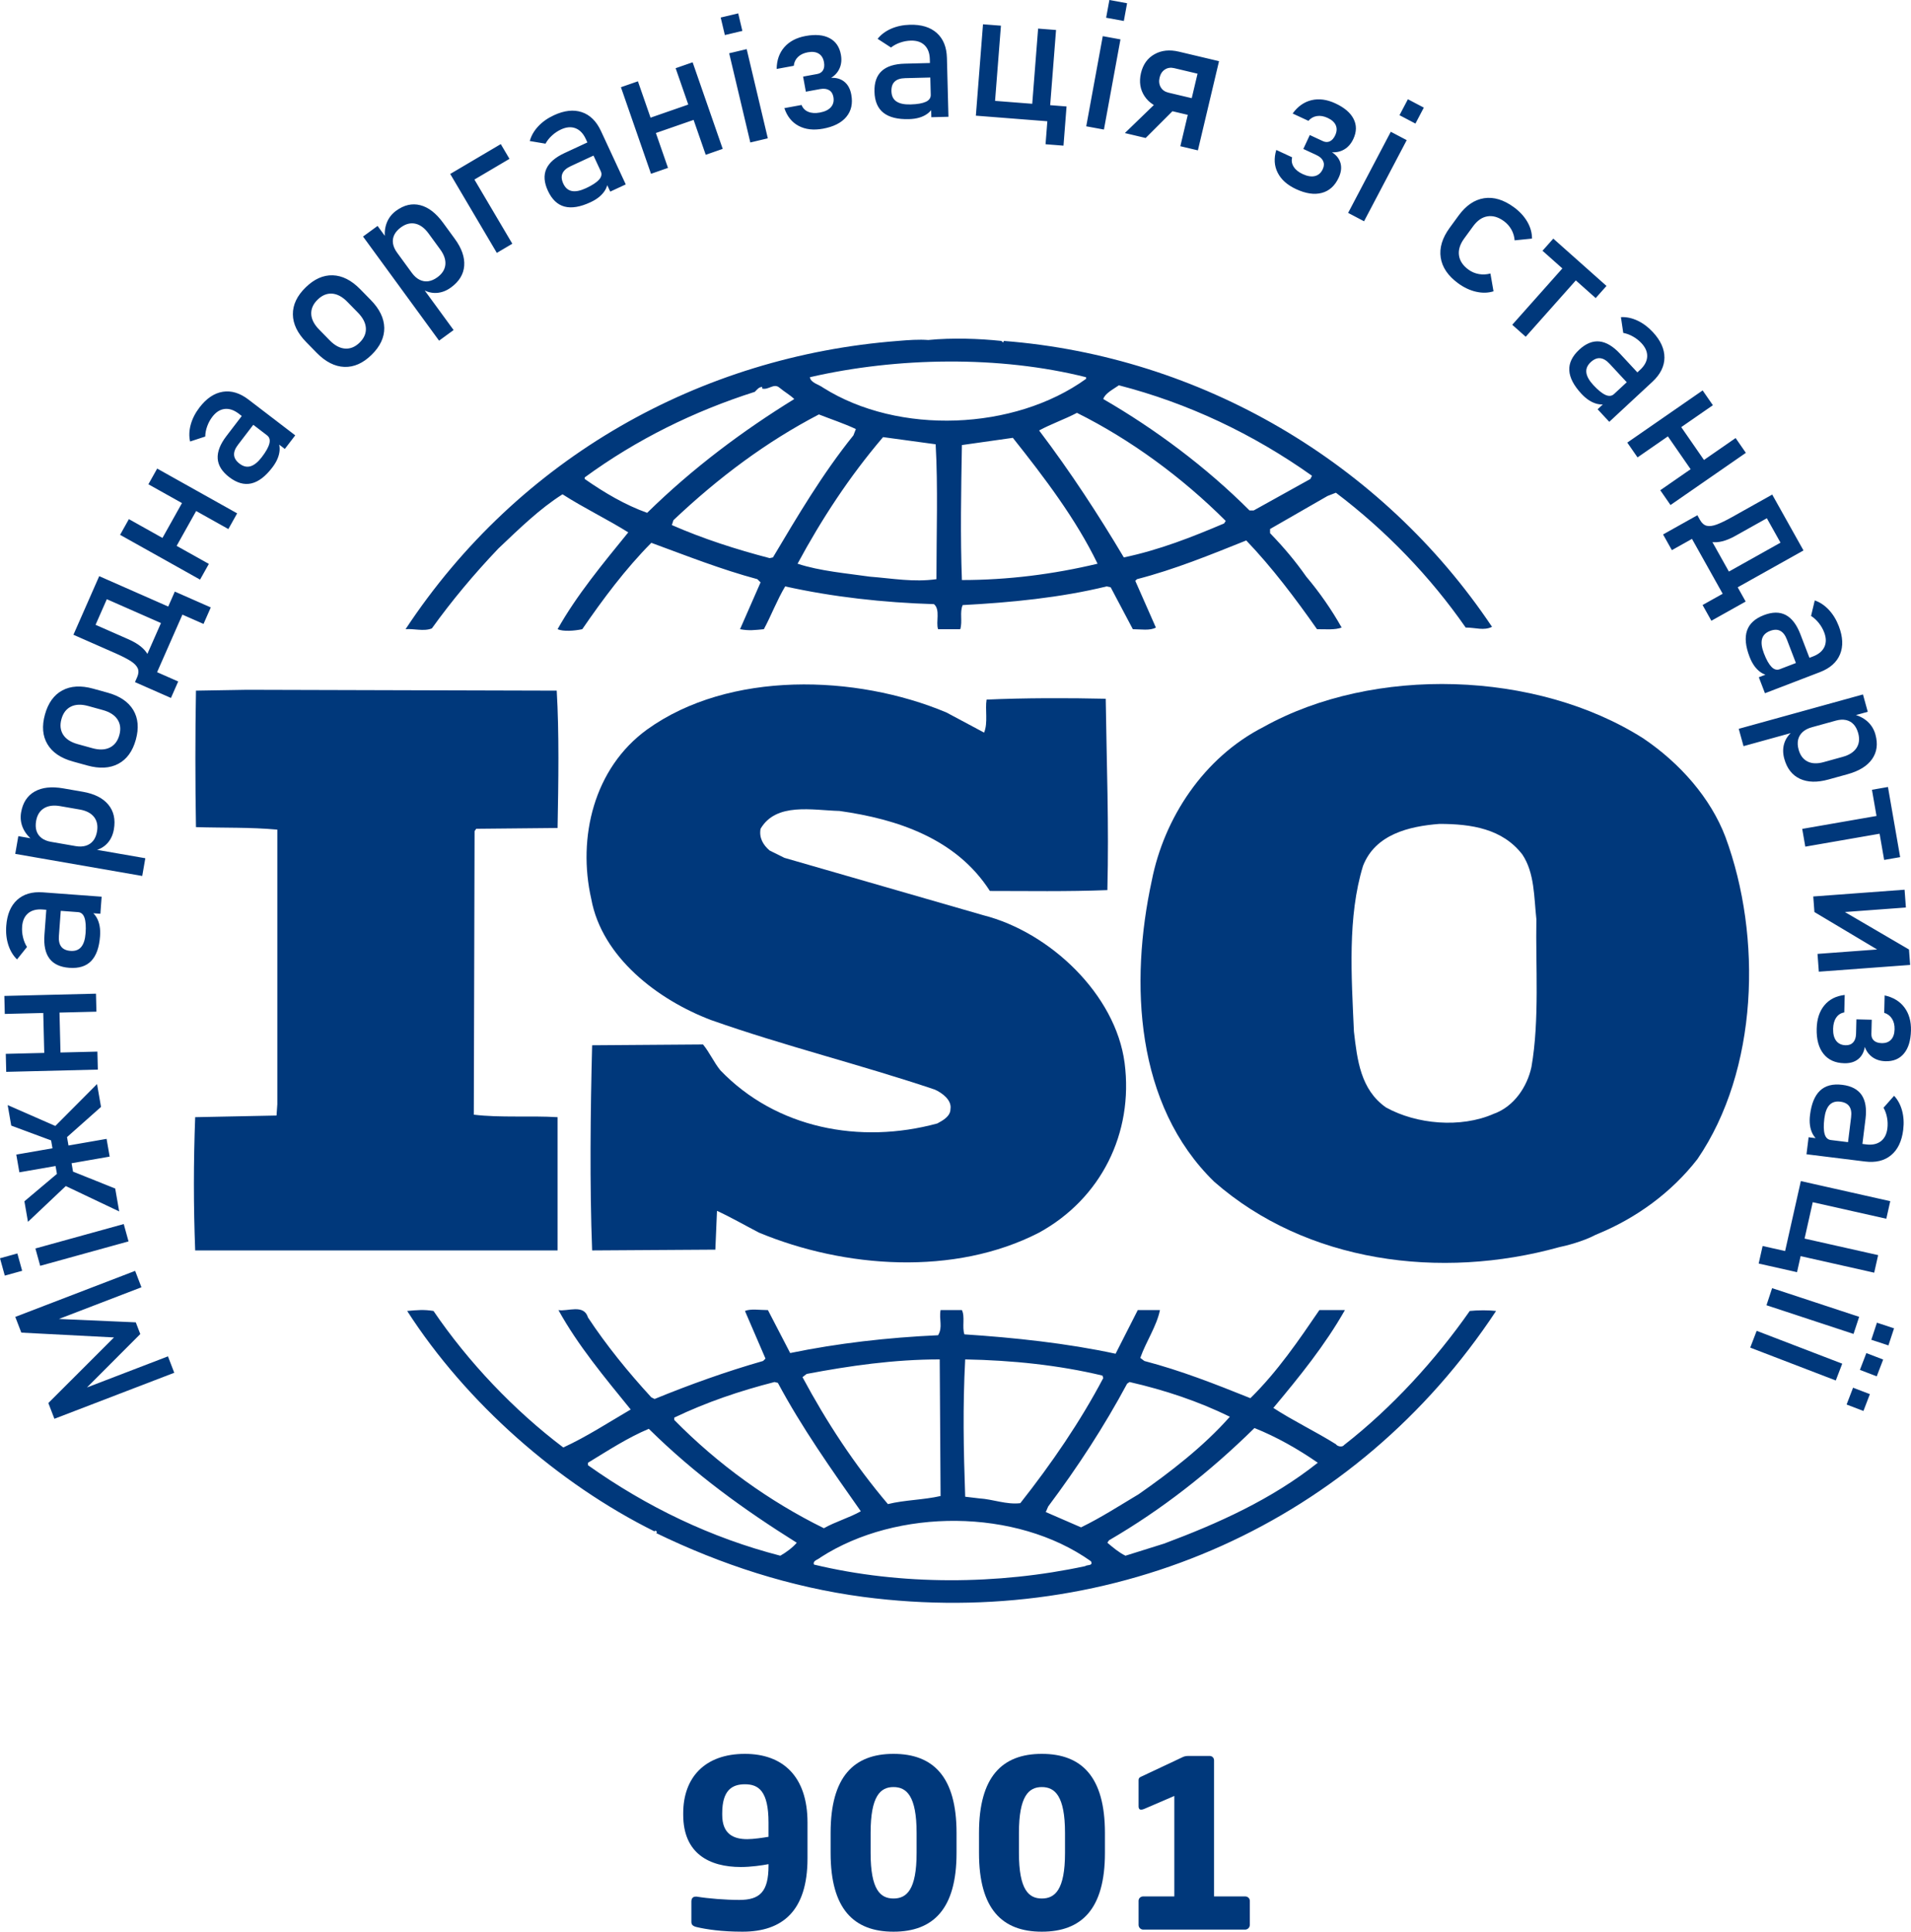
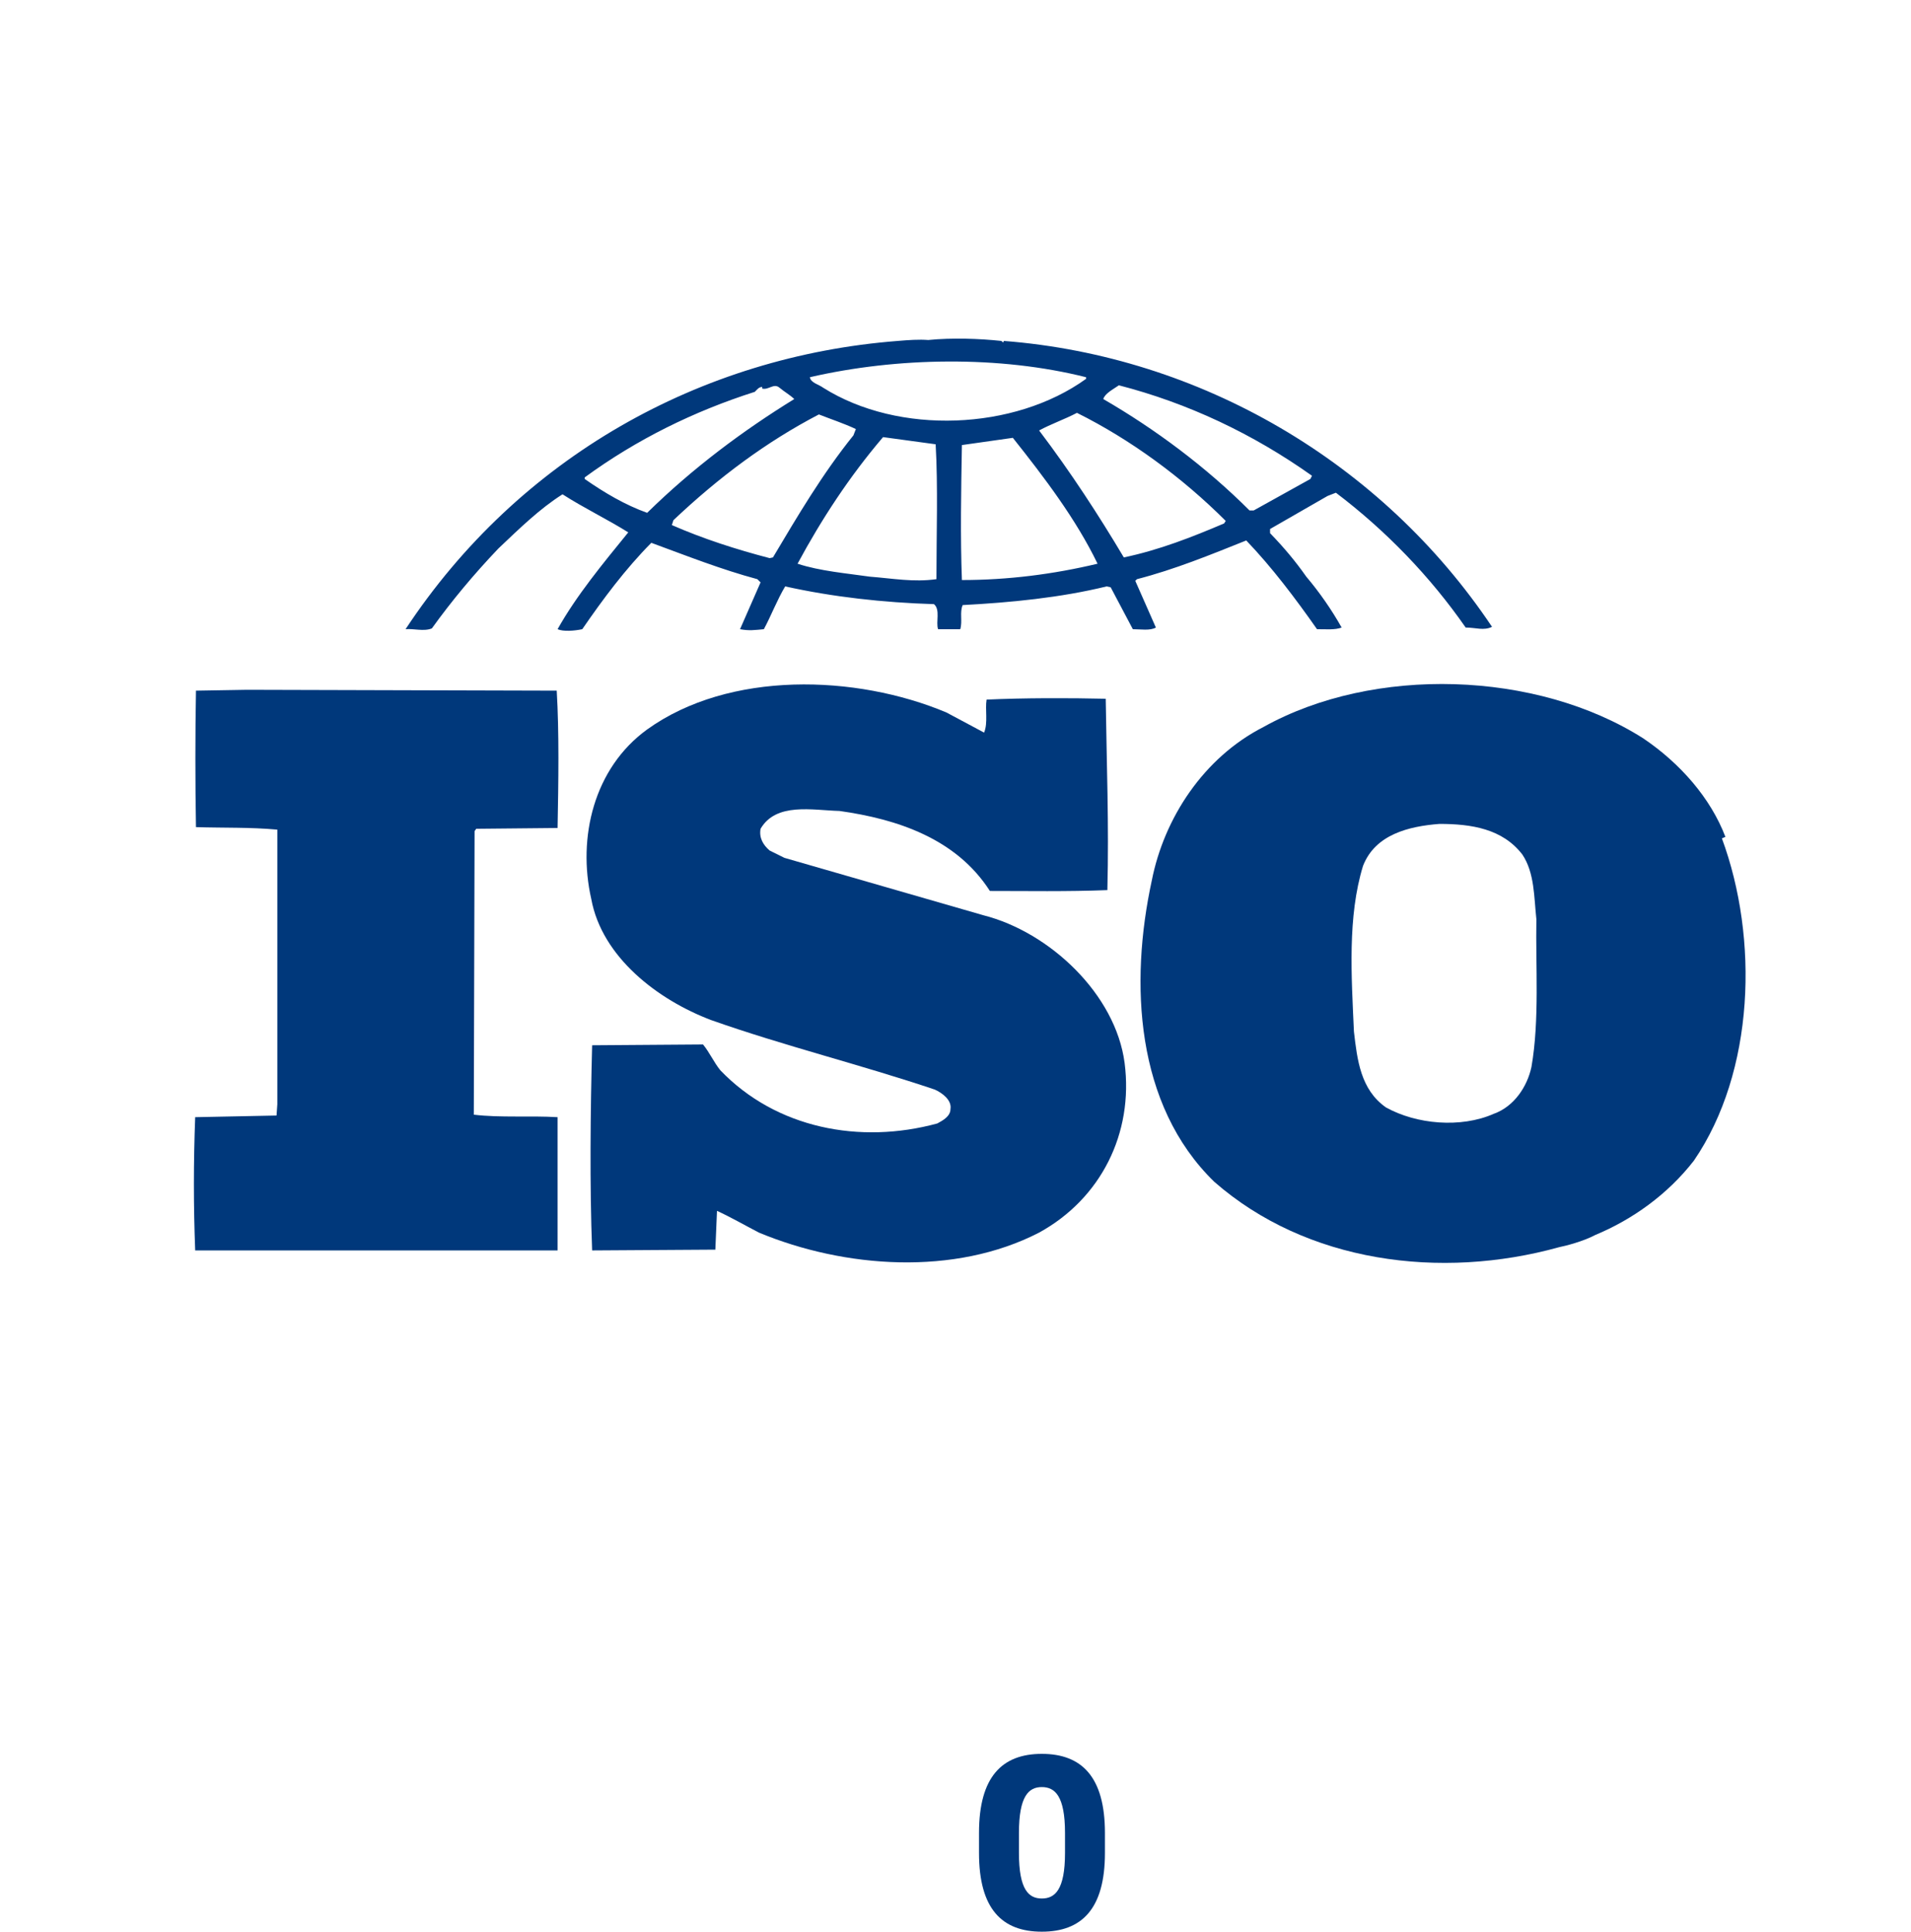
<svg xmlns="http://www.w3.org/2000/svg" width="52.194mm" height="52.749mm" viewBox="0 0 52.194 52.749" version="1.1" id="svg1">
  <defs id="defs1" />
  <g id="layer1" transform="translate(-36.777,-32.544)">
    <g id="_1986536514336" style="clip-rule:evenodd;fill-rule:evenodd;image-rendering:optimizeQuality;shape-rendering:geometricPrecision;text-rendering:geometricPrecision" transform="matrix(0.01,0,0,0.01,-67.688,-92.677)">
      <g id="g241">
-         <path class="fil0" d="m 14629.22,15435.8 c -11.32,53 -47.09,108.1 -103.37,128 -89.68,39.46 -210.87,28.55 -293.92,-17.59 -69.58,-48.68 -78.54,-130.14 -87.54,-207.32 -6.82,-152.04 -17.77,-313.07 24.82,-452.21 33.41,-86.16 125.45,-108.25 208.68,-114.71 87.55,0 172.6,13.3 226.69,83.85 33.64,50.61 31.5,116.86 38.14,176.45 -2.37,125.66 8.95,275.53 -13.5,403.53 z m 529.77,-628.44 c -40.44,-106.11 -123.49,-200.89 -224.54,-269.09 -291.73,-185.26 -736.33,-198.55 -1036.88,-31.07 -163.96,83.64 -271.64,249.14 -305.23,419.35 -60.78,279.84 -45.14,612.8 170.41,822.53 251.5,220.41 617.33,269.09 942.7,178.59 15.4,-2.95 64.45,-15.23 98.27,-33.22 l 9.59,-4.1 c 101,-41.99 197.37,-110.4 269.28,-203.04 166.09,-242.69 177.45,-606.58 76.4,-879.95 z" id="path233" style="fill:#00387b;fill-rule:nonzero" />
+         <path class="fil0" d="m 14629.22,15435.8 c -11.32,53 -47.09,108.1 -103.37,128 -89.68,39.46 -210.87,28.55 -293.92,-17.59 -69.58,-48.68 -78.54,-130.14 -87.54,-207.32 -6.82,-152.04 -17.77,-313.07 24.82,-452.21 33.41,-86.16 125.45,-108.25 208.68,-114.71 87.55,0 172.6,13.3 226.69,83.85 33.64,50.61 31.5,116.86 38.14,176.45 -2.37,125.66 8.95,275.53 -13.5,403.53 z m 529.77,-628.44 c -40.44,-106.11 -123.49,-200.89 -224.54,-269.09 -291.73,-185.26 -736.33,-198.55 -1036.88,-31.07 -163.96,83.64 -271.64,249.14 -305.23,419.35 -60.78,279.84 -45.14,612.8 170.41,822.53 251.5,220.41 617.33,269.09 942.7,178.59 15.4,-2.95 64.45,-15.23 98.27,-33.22 c 101,-41.99 197.37,-110.4 269.28,-203.04 166.09,-242.69 177.45,-606.58 76.4,-879.95 z" id="path233" style="fill:#00387b;fill-rule:nonzero" />
        <path class="fil0" d="m 11969.38,15572.81 c -74.05,-4.51 -157.12,1.95 -228.82,-6.82 l 2.13,-774.27 4.5,-6.45 222.19,-2.16 c 2.36,-125.64 4.5,-260.48 -2.34,-375.01 l -845.97,-2.34 -139.32,2.34 c -2.16,116.87 -2.16,253.46 0,372.67 76.41,2.34 148.12,0 222.19,6.84 v 749.83 l -2.14,30.86 -222.21,4.51 c -4.68,123.27 -4.68,242.5 0,363.86 h 989.79 z" id="path234" style="fill:#00387b;fill-rule:nonzero" />
-         <path class="fil0" d="m 13625.93,16737.27 -105.5,33.05 c -18,-8.77 -33.64,-22.09 -49.46,-35.4 l 4.5,-6.64 c 143.64,-83.64 273.78,-185.24 397.28,-306.6 60.59,24.23 119,57.45 172.95,94.77 -125.63,99.69 -271.63,165.55 -419.77,220.82 z m -215.51,61.55 c -237.82,51 -502.84,53 -740.67,-4.27 -4.48,-10.95 11.14,-13.27 17.98,-19.73 208.71,-134.64 534.1,-134.64 738.51,10.73 6.64,13.27 -11.36,9 -15.82,13.27 z m -832.69,-28.5 c -188.59,-48.68 -363.69,-132.5 -525.28,-247.04 v -6.83 c 53.93,-32.82 107.86,-68.18 166.09,-92.63 128.01,126.09 260.3,220.82 404.12,311.1 -11.34,13.31 -29.31,26.63 -44.93,35.4 z m -289.62,-377.14 c 87.75,-42.05 179.59,-73.1 273.78,-97.14 l 9.18,2.32 c 64.89,121.37 145.77,235.91 226.5,350.6 -31.27,17.77 -69.56,28.5 -100.84,46.32 -148.14,-72.73 -289.62,-174.33 -408.62,-295.65 z m 361.53,-119.23 c 116.66,-22.05 237.82,-39.68 363.46,-39.68 l 2.34,373.09 c -47.27,10.73 -98.87,10.73 -143.82,22.05 -92.04,-108.46 -168.25,-225.32 -233.32,-346.69 z m 433.03,-39.68 c 128.03,2.36 256.03,15.63 374.85,44.18 l 2.31,6.64 c -62.72,119 -141.45,233.91 -226.68,341.82 -38.27,4.46 -74.05,-10.77 -112.16,-13.09 l -38.32,-4.55 c -4.48,-130.14 -6.84,-244.82 0,-375 z m 442.26,66.27 6.63,-4.5 c 96.73,22.05 188.6,52.96 273.96,94.78 -71.91,81.45 -163.96,152.22 -249.14,211.64 -51.59,30.86 -103.36,64.27 -157.32,90.45 l -96.32,-41.82 6.64,-15.23 c 80.91,-108.04 152.82,-218.5 215.55,-335.32 z m 935.83,-198.55 c -94.18,134.64 -213.19,264.78 -343.14,366.01 -4.68,6.82 -18.19,4.27 -22.46,-2.13 -56.31,-35.19 -116.86,-63.92 -170.82,-99.1 71.91,-85.95 141.51,-171.96 195.41,-267.14 h -69.73 c -55.91,81.91 -114.31,167.87 -188.4,240.55 -98.88,-39.64 -188.56,-75 -289.6,-101.59 l -11.14,-8.41 c 15.64,-44.55 44.73,-86.37 53.73,-130.55 h -60.59 l -60.55,119.19 c -132.32,-28.69 -278.27,-44.15 -412.94,-52.92 -6.84,-19.72 2.14,-48.45 -6.84,-66.27 h -58.25 c -4.68,26.59 6.66,46.55 -6.82,68.64 -139.14,6.4 -273.78,21.86 -403.93,48.63 l -60.78,-117.27 c -22.27,0 -47.09,-4.27 -62.73,2.36 l 56.1,130.14 -6.66,6.46 c -101.24,28.91 -199.71,64.32 -296.24,103.77 l -9,-4.5 c -62.93,-68.41 -123.5,-143.05 -172.93,-218.09 -11.16,-37.69 -56.09,-15.64 -80.71,-20.14 53.73,97.14 125.64,183.09 197.37,271.46 -60.59,35.36 -120.98,74.82 -184.09,103.73 -134.64,-101.6 -260.1,-233.92 -354.48,-372.83 -26.98,-4.27 -44.76,-2.36 -71.92,0 161.62,251.51 413.12,471.92 675.76,602.1 0,0 0,-2 2.35,-2 1.95,0 6.43,4.1 1.95,6.46 177.43,86 366.01,147.73 565.71,174.32 689.08,90.32 1346.82,-202.87 1728.28,-780.88 -19.91,-2.36 -49.41,-2.36 -71.91,0 z" id="path235" style="fill:#00387b;fill-rule:nonzero" />
        <path class="fil0" d="m 12043.45,13825.78 c 141.48,-103.57 298.6,-180.78 464.71,-233.73 6.82,-6.84 11.14,-13.28 20.12,-13.28 v 4.48 c 17.97,4.3 31.47,-15.64 47.09,-2.52 13.49,11.32 29.31,20.11 40.45,31.07 -139.13,85.77 -276.12,187.39 -401.78,310.71 -60.57,-21.71 -116.66,-54.91 -170.59,-92.44 z m 1369.29,-273.6 v 4.5 c -195.41,140.89 -511.8,154.19 -718.17,24.05 -11.52,-8.8 -33.8,-13.12 -36.14,-28.55 238.01,-54.91 518.44,-59.4 754.31,0 z m 89.69,22.09 c 188.59,48.66 365.81,132.3 527.46,247.01 l -4.5,8.79 -154.78,85.98 h -11.31 c -118.83,-118.82 -257.96,-222.39 -399.47,-304.25 4.51,-15.46 26.96,-26.59 42.6,-37.53 z m 287.45,377.15 c -87.72,37.34 -177.59,72.7 -273.95,92.84 -69.55,-116.86 -145.78,-233.74 -231.37,-346.69 31.46,-17.18 69.77,-30.48 103.37,-48.07 146.18,72.71 287.45,176.28 406.27,295.07 z m -716.19,154.59 c -4.5,-117.25 -2.16,-247.21 0,-368.58 44.94,-6.43 94.19,-13.27 139.14,-19.72 87.55,110.02 172.96,222.95 231.37,343.73 -121.33,28.93 -244.87,44.57 -370.51,44.57 z m -69.57,-2.36 c -62.73,8.79 -118.81,-1.96 -181.93,-6.85 -60.39,-8.77 -136.8,-15.22 -197.37,-35.36 65.07,-120.78 141.48,-237.82 233.53,-345.69 l 143.61,19.55 c 6.66,114.5 2.16,247 2.16,368.35 z m -446.53,-59.39 -8.99,1.95 c -92.03,-24.04 -181.94,-52.98 -267.12,-90.29 l 4.29,-13.3 c 123.5,-116.84 253.64,-213.98 397.28,-288.82 33.79,13.29 67.41,24.23 101.03,39.86 l -6.64,17.21 c -85.42,106.11 -152.62,220.61 -219.85,333.39 z m -931.56,193.84 c 53.94,-75.04 114.53,-147.73 181.76,-218.27 58.22,-55.12 112.16,-108.07 175.09,-147.94 58.41,37.52 123.5,68.77 179.57,103.96 -69.56,85.59 -141.27,171.98 -193.07,264.41 15.64,6.82 44.96,4.68 67.43,0 56.08,-81.5 116.66,-163.18 188.57,-235.89 96.35,35.38 190.73,72.71 289.6,99.28 l 8.8,8.79 -56.07,127.82 c 24.82,4.68 40.45,2.34 65.07,0 20.13,-37.34 35.74,-79.16 58.22,-116.87 130.35,28.91 267.35,44.16 406.48,48.46 17.96,15.64 4.48,48.66 11.14,68.41 h 60.57 c 6.63,-21.71 -2.15,-46.32 6.63,-65.87 130.37,-6.84 267.15,-20.13 393.2,-51 l 10.95,2.35 60.59,114.52 c 20.32,0 47.09,4.68 62.91,-4.5 l -56.27,-127.61 4.68,-4.5 c 103,-26.57 199.73,-66.23 298.41,-105.71 69.78,72.68 134.64,158.68 193.28,242.32 24.59,0 49.23,2.34 67.23,-4.5 -27,-48.27 -60.77,-96.73 -96.55,-138.96 -29.32,-41.82 -60.59,-79.14 -98.9,-118.79 v -11.35 l 157.13,-90.27 22.68,-8.79 c 136.78,103.56 257.92,229.2 354.46,368.16 26.96,0 49.46,9.18 71.91,-1.95 -300.91,-449.85 -796.92,-739.08 -1333.11,-780.7 l -2.36,4.3 -4.5,-4.3 c -60.57,-6.45 -134.85,-9 -199.92,-2.54 -24.61,-1.96 -53.75,0 -83.04,2.54 -538.58,41.62 -1034.54,317.55 -1344.48,787.15 22.48,-2.16 49.44,6.82 71.91,-2.16 z" id="path236" style="fill:#00387b;fill-rule:nonzero" />
        <path class="fil0" d="m 13006.46,15589.99 c -211.05,57.45 -440.07,13.68 -592.68,-145.37 -17.8,-22.09 -29.12,-48.27 -47.12,-70.37 l -302.89,2.19 c -4.68,178.54 -6.84,383.73 0,560.23 l 336.51,-2.13 4.49,-105.91 c 38.3,17.54 76.41,39.63 114.53,59.36 233.5,97.14 534.07,119.23 765.26,0 168.45,-92.41 258.32,-271 233.5,-463.33 -24.59,-187.22 -204.18,-357.21 -385.94,-403.32 l -543.26,-156.73 -40.26,-19.93 c -17.98,-15.25 -29.3,-34.98 -24.82,-59.41 42.61,-72.71 141.5,-50.62 215.54,-48.66 157.12,22.09 318.74,75.05 410.78,218.48 98.69,0 213.19,1.96 320.87,-2.34 4.5,-180.78 -1.95,-339.44 -4.5,-522.56 -101,-2.34 -224.5,-2.34 -325.37,2.34 -4.5,26.19 4.32,63.53 -6.84,90.1 l -103.18,-55.11 c -247,-103.57 -592.69,-114.51 -817.04,46.52 -145.97,105.71 -190.73,295.66 -152.61,463.12 29.11,158.68 181.73,275.55 327.71,330.64 199.72,70.54 408.44,121.55 610.69,189.73 20.11,9 46.88,28.95 42.59,53.18 0,19.55 -20.32,30.91 -35.96,39.28 z" id="path237" style="fill:#00387b;fill-rule:nonzero" />
-         <path class="fil0" d="m 12545.48,17499.02 c 0,-86.73 -27.54,-104.55 -64.5,-104.55 -35.16,0 -61.93,16.45 -61.93,78.96 v 4.49 c 0,52.37 30.68,66.46 68.38,66.46 16.41,0 43.39,-3.91 58.05,-6.45 z m -70.93,298 c -57.46,0 -99.48,-6.46 -125.66,-12.68 -10.16,-2.54 -14.08,-6.46 -14.08,-14.05 v -55.54 c 0,-9 4.51,-13.46 11.53,-13.46 h 3.14 c 30.68,5.09 78.54,9 116.27,9 56.07,0 79.73,-22.27 79.73,-93.23 v -4.5 c -16.61,3.32 -48.45,7.82 -75.43,7.82 -85.98,0 -157.51,-36.55 -157.51,-142.46 v -4.49 c 0,-96.96 58.62,-162.01 168.44,-162.01 102.79,0 171,60.59 171,187.6 v 97.72 c 0,144.19 -68.98,200.28 -177.43,200.28 z" id="path238" style="fill:#00387b;fill-rule:nonzero" />
-         <path class="fil0" d="m 12949.98,17527.19 c 0,-100.86 -27.36,-125.09 -63.11,-125.09 -35.77,0 -62.52,24.23 -62.52,125.09 v 54.92 c 0,100.81 26.75,124.28 62.52,124.28 35.75,0 63.11,-23.47 63.11,-124.28 z m -63.11,269.83 c -108.45,0 -171.77,-61.91 -171.77,-214.91 v -54.92 c 0,-153.23 63.32,-215.77 171.77,-215.77 108.46,0 172.16,62.54 172.16,215.77 v 54.92 c 0,153 -63.7,214.91 -172.16,214.91 z" id="path239" style="fill:#00387b;fill-rule:nonzero" />
        <path class="fil0" d="m 13355.29,17527.19 c 0,-100.86 -27.55,-125.09 -63.32,-125.09 -35.55,0 -62.5,24.23 -62.5,125.09 v 54.92 c 0,100.81 26.95,124.28 62.5,124.28 35.77,0 63.32,-23.47 63.32,-124.28 z m -63.32,269.83 c -108.46,0 -171.57,-61.91 -171.57,-214.91 v -54.92 c 0,-153.23 63.11,-215.77 171.57,-215.77 108.68,0 172.36,62.54 172.36,215.77 v 54.92 c 0,153 -63.68,214.91 -172.36,214.91 z" id="path240" style="fill:#00387b;fill-rule:nonzero" />
-         <path class="fil0" d="m 13653.88,17700.7 v -274.37 l -83.04,35.78 c -3.14,1.18 -5.69,1.72 -7.64,1.72 -4.45,0 -7,-3.09 -7,-8.18 v -72.73 c 0,-4.45 1.95,-7 6.45,-8.95 l 115.46,-54.32 c 4.5,-1.77 8.23,-2.54 14.68,-2.54 h 57.46 c 7,0 12.09,5.27 12.09,12.08 v 371.51 h 84.82 c 7.05,0 12.91,5.05 12.91,12.13 v 65.64 c 0,7 -5.86,12.91 -12.91,12.91 h -278.09 c -7.01,0 -12.87,-5.91 -12.87,-12.91 v -65.64 c 0,-7.08 5.86,-12.13 12.87,-12.13 z" id="path241" style="fill:#00387b;fill-rule:nonzero" />
      </g>
      <path class="fil6" d="m 13061.44,12840.36 c 1299.16,0 2352.33,1081.62 2352.33,2415.87 0,1334.26 -1053.17,2415.88 -2352.33,2415.88 -1299.16,0 -2352.33,-1081.62 -2352.33,-2415.88 0,-1334.25 1053.17,-2415.87 2352.33,-2415.87 z" id="path242" style="fill:none" />
-       <path class="fil0" d="m 10757.82,16174.28 -253.08,-13.15 -16.49,-42.95 327.36,-125.69 17.2,44.81 -245.13,94.11 13.48,-7.82 216.22,9.48 12.28,31.96 -149.8,150.01 -19.75,5.02 245.13,-94.11 17.2,44.8 -327.36,125.68 -16.52,-43.03 z m -250.81,-181.94 -47.44,13.11 -13.09,-47.36 47.44,-13.12 z m 290.54,-80.34 -241.27,66.71 -13.09,-47.36 241.26,-66.72 z m -75.14,-367.2 -95.03,84.37 -31.06,-31.11 115.23,-115.7 z m 49.63,285.39 -147.54,-70.09 18.75,-39.69 117.92,47.26 z m -120.71,-93.05 -128.43,121.43 -9.75,-56.04 92.26,-77.71 z m 94.68,-56.65 -246.62,42.89 -8.42,-48.43 246.61,-42.89 z m -94.14,75.1 -43.71,7.6 -28.25,-162.43 43.71,-7.61 z m -22.53,-144.89 -39.06,27.1 -113.08,-41.99 -9.74,-56.04 z m 80.48,-325.99 -250.25,6.16 -1.21,-49.13 250.25,-6.16 z m 3.89,158.16 -250.24,6.16 -1.21,-49.12 250.24,-6.16 z m -101.56,-28.13 -44.35,1.09 -3.78,-153.55 44.35,-1.09 z m 108.49,-397.36 -158.27,-11.71 c -16.33,-1.21 -29.38,2.27 -39.06,10.31 -9.68,8.12 -15.19,20.09 -16.38,36.18 -0.72,9.77 0.04,19.57 2.37,29.32 2.25,9.73 5.89,18.58 10.91,26.56 l -27.2,33.97 c -10.62,-10.28 -18.56,-23.41 -23.74,-39.32 -5.18,-15.97 -7.11,-33.37 -5.7,-52.33 2.31,-31.28 12.22,-54.81 29.66,-70.78 17.45,-15.95 40.99,-22.88 70.46,-20.7 l 160.4,11.87 z m -0.92,61.42 c -2.26,30.63 -10.28,53.06 -24.14,67.47 -13.77,14.34 -33.71,20.61 -59.81,18.68 -24.88,-1.84 -42.91,-10.27 -54.19,-25.22 -11.19,-14.95 -15.78,-36.41 -13.71,-64.49 l 5.25,-70.92 39.73,-0.45 -5.48,74.05 c -0.94,12.72 1.15,22.45 6.42,29.28 5.19,6.82 13.65,10.67 25.4,11.54 12.63,0.93 22.31,-2.64 29.01,-10.65 6.79,-8.08 10.77,-20.58 12.03,-37.58 1.37,-18.55 0.35,-32.65 -2.98,-42.31 -3.26,-9.57 -9.23,-14.71 -17.68,-15.34 l 35.5,-2.41 c 6.41,4.85 11.51,10.59 15.4,17.32 3.79,6.72 6.52,14.35 8.05,22.71 1.6,8.47 1.98,17.9 1.2,28.32 z m 115.26,-164.67 -346.85,-60.32 8.42,-48.41 346.85,60.32 z m -77.46,-127.26 c -2.67,15.33 -8.64,28.07 -18.01,38.23 -9.36,10.14 -21.28,16.68 -35.69,19.78 l -50.92,-12.29 c 10.63,1.85 19.96,1.47 28.09,-1.04 8.05,-2.53 14.75,-6.97 19.98,-13.49 5.15,-6.54 8.69,-14.95 10.48,-25.25 2.78,-15.98 0.08,-29.23 -8.12,-39.76 -8.21,-10.45 -21.23,-17.23 -38.99,-20.32 l -53.45,-9.29 c -18,-3.13 -32.79,-1.19 -44.29,5.83 -11.51,7.11 -18.69,18.64 -21.47,34.62 -1.79,10.29 -1.38,19.39 1.1,27.26 2.56,7.88 7.21,14.29 13.76,19.35 6.64,5.09 15.23,8.58 25.68,10.4 l -48.38,-3.32 c -13.13,-9.97 -22.55,-21.64 -28.34,-35 -5.76,-13.45 -7.32,-27.52 -4.77,-42.2 4.61,-26.51 16.91,-45.34 36.94,-56.74 20.02,-11.38 46.01,-14.29 77.97,-8.74 l 53.68,9.34 c 31.55,5.49 54.74,17.2 69.59,35.15 14.84,17.88 19.87,40.4 15.16,67.48 z m 59.95,-244.86 c -8.76,31.66 -24.72,53.55 -47.85,65.86 -23.21,12.29 -51.38,13.81 -84.7,4.6 l -39.28,-10.86 c -33,-9.13 -56.24,-24.86 -69.52,-47.24 -13.37,-22.4 -15.65,-49.33 -6.9,-81 8.73,-31.57 24.55,-53.58 47.52,-65.94 22.87,-12.29 50.92,-13.93 83.92,-4.81 l 39.99,11.06 c 33.08,9.15 56.37,24.99 69.84,47.32 13.37,22.41 15.71,49.44 6.98,81.01 z m -45.06,-12.46 c 4.58,-16.57 2.87,-30.8 -5,-42.8 -7.89,-11.91 -21.16,-20.45 -39.88,-25.62 l -39.99,-11.06 c -18.81,-5.2 -34.49,-4.67 -47.23,1.54 -12.76,6.3 -21.45,17.64 -26.03,34.22 -4.54,16.43 -2.92,30.63 4.77,42.67 7.72,11.95 20.91,20.46 39.71,25.66 l 39.99,11.05 c 18.72,5.18 34.49,4.67 47.4,-1.57 12.94,-6.33 21.72,-17.66 26.26,-34.09 z m 76.1,-158.23 -29.79,5.33 2.33,-5.27 c 4.08,-9.27 4.6,-17.4 1.64,-24.37 -3.07,-6.93 -9.58,-13.57 -19.55,-19.94 -10.08,-6.33 -23.43,-13.18 -40.23,-20.58 l -115.87,-51 19.83,-45.06 130.86,57.6 c 26.67,11.74 44.3,26.06 53.08,42.87 8.75,16.9 8.77,35.26 0.02,55.14 z m 64.88,56.71 -98.25,-43.24 19.8,-44.98 98.24,43.24 z m -57.64,-25.37 -40.61,-17.87 97.03,-220.44 40.61,17.87 z m 146.61,-176.77 -98.25,-43.24 19.84,-45.06 98.24,43.24 z m -75.61,15.46 -229.11,-100.84 19.83,-45.05 229.11,100.85 z m -226.76,3.98 -40.61,-17.88 44.86,-101.93 40.61,17.88 z m 370.22,-278.51 -218.42,-122.28 24,-42.88 218.42,122.28 z m -77.29,138.05 -218.42,-122.28 24.01,-42.88 218.42,122.28 z m -73.03,-75.98 -38.71,-21.67 75.04,-134.02 38.7,21.67 z m 304.53,-280.83 -126.04,-96.44 c -13,-9.96 -25.84,-14.19 -38.34,-12.76 -12.54,1.5 -23.7,8.5 -33.51,21.31 -5.94,7.78 -10.68,16.4 -14.06,25.84 -3.44,9.37 -5.25,18.77 -5.41,28.19 l -41.36,13.54 c -3.26,-14.41 -2.72,-29.75 1.66,-45.9 4.41,-16.2 12.32,-31.82 23.87,-46.92 19.06,-24.9 40.24,-39.17 63.57,-42.98 23.34,-3.81 46.83,3.28 70.3,21.24 l 127.74,97.74 z m -34.39,50.9 c -18.66,24.38 -37.65,38.77 -57.14,43.24 -19.37,4.46 -39.5,-1.21 -60.28,-17.11 -19.81,-15.16 -30.29,-32.08 -31.54,-50.77 -1.18,-18.63 6.72,-39.11 23.83,-61.47 l 43.22,-56.48 33.49,21.37 -45.12,58.97 c -7.75,10.13 -11.33,19.42 -10.66,28.02 0.61,8.55 5.59,16.4 14.94,23.56 10.06,7.7 20.12,10 30.11,6.97 10.1,-3.05 20.28,-11.33 30.63,-24.86 11.31,-14.77 18.17,-27.13 20.68,-37.04 2.51,-9.79 0.33,-17.36 -6.41,-22.52 l 31.03,17.42 c 2.71,7.57 3.84,15.17 3.41,22.92 -0.5,7.7 -2.39,15.58 -5.7,23.42 -3.29,7.96 -8.14,16.06 -14.49,24.36 z m 271.32,-307.88 c -23.47,22.99 -48.27,33.9 -74.45,32.93 -26.25,-1.03 -51.37,-13.87 -75.56,-38.57 l -28.51,-29.12 c -23.95,-24.46 -36.15,-49.74 -36.4,-75.76 -0.3,-26.08 11.25,-50.52 34.72,-73.5 23.41,-22.92 48.14,-34.01 74.21,-33.16 25.95,0.86 51.03,13.52 74.98,37.98 l 29.03,29.65 c 24.01,24.52 36.2,49.92 36.63,76 0.31,26.08 -11.25,50.63 -34.65,73.55 z m -32.71,-33.4 c 12.29,-12.03 17.95,-25.19 17.17,-39.52 -0.84,-14.26 -8.03,-28.31 -21.61,-42.19 l -29.03,-29.64 c -13.65,-13.94 -27.48,-21.36 -41.62,-22.39 -14.19,-0.96 -27.4,4.48 -39.69,16.52 -12.18,11.92 -17.91,25.02 -17.3,39.29 0.67,14.21 7.8,28.19 21.45,42.13 l 29.03,29.65 c 13.58,13.87 27.48,21.36 41.78,22.44 14.36,1.02 27.64,-4.37 39.82,-16.29 z m 217.06,-5.32 -207.65,-284.31 39.69,-28.98 207.64,284.31 z m 32.66,-145.36 c -12.57,9.18 -25.71,14.2 -39.51,15 -13.78,0.79 -26.89,-2.78 -39.42,-10.57 l -28.09,-44.2 c 6.36,8.71 13.34,14.92 20.93,18.76 7.54,3.77 15.45,5.23 23.74,4.17 8.25,-1.13 16.64,-4.72 25.08,-10.88 13.09,-9.57 20.35,-20.98 21.77,-34.24 1.35,-13.23 -3.3,-27.15 -13.94,-41.71 l -32,-43.81 c -10.77,-14.75 -22.76,-23.63 -35.92,-26.56 -13.21,-2.89 -26.38,0.42 -39.48,9.99 -8.44,6.16 -14.46,12.99 -18.14,20.38 -3.63,7.44 -4.74,15.28 -3.55,23.48 1.25,8.26 5,16.74 11.26,25.31 l -32.5,-35.99 c -2.53,-16.29 -1.2,-31.23 3.92,-44.87 5.19,-13.67 13.84,-24.88 25.87,-33.66 21.73,-15.87 43.66,-20.88 65.99,-15.17 22.31,5.72 43.03,21.67 62.16,47.87 l 32.14,44 c 18.88,25.86 27.43,50.4 25.65,73.62 -1.74,23.18 -13.76,42.87 -35.96,59.08 z m 125.09,-94.32 -127.28,-215.55 42.31,-24.98 127.28,215.54 z m -82.75,-187.54 -23.77,-40.27 117.31,-69.27 23.78,40.26 z m 392.48,20.22 -66.84,-143.94 c -6.89,-14.85 -16.29,-24.56 -28.03,-29.1 -11.8,-4.5 -24.93,-3.48 -39.57,3.31 -8.88,4.13 -17.07,9.56 -24.45,16.35 -7.41,6.7 -13.37,14.19 -17.89,22.46 l -42.92,-7.22 c 3.81,-14.28 11.42,-27.61 22.79,-39.88 11.43,-12.3 25.69,-22.46 42.93,-30.46 28.44,-13.21 53.82,-16.01 76.26,-8.55 22.43,7.47 39.95,24.66 52.39,51.46 l 67.74,145.88 z m -54.1,29.11 c -27.85,12.93 -51.35,16.85 -70.69,11.76 -19.22,-5.04 -34.41,-19.41 -45.43,-43.15 -10.51,-22.63 -11.93,-42.47 -4.36,-59.6 7.61,-17.05 24.12,-31.52 49.65,-43.38 l 64.51,-29.95 19.74,34.49 -67.35,31.27 c -11.57,5.37 -19.06,11.93 -22.45,19.86 -3.43,7.85 -2.67,17.12 2.29,27.8 5.33,11.49 13.17,18.21 23.43,20.16 10.36,1.99 23.22,-0.62 38.67,-7.79 16.87,-7.84 28.69,-15.6 35.51,-23.21 6.77,-7.5 8.36,-15.22 4.79,-22.91 l 19.39,29.84 c -1.12,7.96 -3.65,15.21 -7.63,21.87 -4.02,6.59 -9.36,12.69 -15.92,18.1 -6.61,5.52 -14.67,10.44 -24.15,14.84 z m 314.92,-129.69 -82.17,-236.45 46.42,-16.13 82.16,236.45 z m -149.45,51.93 -82.16,-236.45 46.42,-16.13 82.16,236.45 z m -4.17,-105.31 -14.56,-41.9 145.09,-50.42 14.56,41.91 z m 205.88,-273.56 -11.36,-47.89 47.82,-11.33 11.35,47.89 z m 69.53,293.31 -57.74,-243.57 47.81,-11.33 57.74,243.57 z m 198.67,-37.66 c -25.9,4.75 -48.12,2.21 -66.57,-7.54 -18.53,-9.75 -31.53,-25.94 -39.12,-48.57 v 0 l 46.96,-8.61 v 0 c 3.46,8.83 9.55,15.07 18.32,18.65 8.71,3.68 19.29,4.33 31.6,2.07 13.76,-2.52 23.9,-7.48 30.41,-14.87 6.42,-7.44 8.66,-16.64 6.63,-27.74 l -0.05,-0.24 c -1.55,-8.5 -5.45,-14.65 -11.82,-18.42 -6.29,-3.7 -14.51,-4.7 -24.63,-2.85 l -38.7,7.1 -7.56,-41.21 38.7,-7.1 c 7.37,-1.35 12.74,-4.93 15.9,-10.53 3.22,-5.69 4.06,-12.96 2.45,-21.79 l -0.05,-0.24 c -1.97,-10.76 -6.8,-18.42 -14.45,-23.13 -7.63,-4.63 -17.55,-5.81 -29.7,-3.59 -11.25,2.07 -20.19,6.3 -26.85,12.8 -6.7,6.41 -10.5,14.46 -11.48,24.11 v 0 l -46.72,8.57 v 0 c 0.27,-24.08 7.34,-43.95 21.12,-59.62 13.86,-15.68 33.18,-25.83 57.94,-30.37 26.89,-4.93 48.75,-3 65.45,5.91 16.76,8.81 27.04,23.83 30.89,44.8 l 0.04,0.25 c 2.47,13.43 1.37,25.68 -3.32,36.67 -4.67,10.98 -12.42,19.85 -23.32,26.62 14.79,-0.62 26.93,3.09 36.51,11.04 9.57,7.96 15.72,19.55 18.51,34.78 l 0.04,0.24 c 4.43,24.13 -0.06,44.36 -13.58,60.57 -13.43,16.18 -34.64,26.93 -63.55,32.24 z m 295.71,-31.28 -4.12,-158.64 c -0.42,-16.38 -5.19,-29.02 -14.15,-37.85 -9.04,-8.82 -21.5,-13.11 -37.63,-12.69 -9.79,0.26 -19.47,1.99 -28.94,5.29 -9.46,3.2 -17.9,7.7 -25.33,13.5 l -36.52,-23.68 c 9.17,-11.6 21.45,-20.81 36.76,-27.55 15.38,-6.74 32.5,-10.39 51.5,-10.89 31.35,-0.81 55.75,6.71 73.38,22.47 17.61,15.77 26.86,38.51 27.62,68.05 l 4.17,160.78 z m -61.21,5.21 c -30.7,0.8 -53.81,-4.94 -69.54,-17.3 -15.63,-12.27 -23.86,-31.49 -24.54,-57.65 -0.65,-24.94 5.94,-43.72 19.69,-56.43 13.76,-12.62 34.66,-19.34 62.8,-20.07 l 71.1,-1.84 4.4,39.49 -74.22,1.92 c -12.76,0.33 -22.23,3.38 -28.5,9.3 -6.27,5.85 -9.25,14.65 -8.95,26.43 0.33,12.66 4.85,21.94 13.49,27.81 8.72,5.94 21.55,8.66 38.58,8.22 18.6,-0.48 32.53,-2.91 41.81,-7.18 9.2,-4.2 13.72,-10.65 13.5,-19.13 l 5.93,35.09 c -4.18,6.86 -9.39,12.51 -15.69,17.05 -6.31,4.44 -13.63,7.92 -21.8,10.27 -8.26,2.44 -17.61,3.75 -28.06,4.02 z m 333.36,2.31 19.5,-249.56 48.99,3.83 -19.49,249.56 z m -119.97,-9.37 3.45,-44.23 145.91,11.39 -3.45,44.24 z m -30.53,-2.38 19.49,-249.56 48.99,3.82 -19.49,249.56 z m 190.33,78.02 8.35,-107.01 49,3.83 -8.35,107.01 z m 165.49,-345.47 8.88,-48.42 48.33,8.87 -8.87,48.41 z m -54.36,296.49 45.14,-246.21 48.34,8.86 -45.15,246.22 z m 302.01,-25.4 -86.34,-20.47 c -25.55,-6.06 -44.25,-18.2 -56.37,-36.29 -12.02,-18.16 -15.33,-39.16 -9.85,-62.99 v 0 c 5.64,-23.79 17.93,-41.01 36.94,-51.64 18.96,-10.74 41.17,-13.09 66.72,-7.03 l 86.34,20.46 -10.78,45.5 -88.27,-20.92 c -9.69,-2.3 -18.17,-1.1 -25.48,3.68 -7.3,4.71 -12.16,12.01 -14.54,22.02 v 0 c -2.37,10.01 -1.32,18.8 3.13,26.46 4.46,7.57 11.51,12.46 21.04,14.72 l 88.26,20.92 z m 2.94,91.12 -47.91,-11.35 57.75,-243.57 47.9,11.35 z m -142.66,-33.82 -56.79,-13.46 93.85,-90.77 45.1,22.11 z m 410.64,139.53 c -23.89,-11.09 -40.57,-26 -49.98,-44.61 -9.49,-18.67 -10.75,-39.4 -3.87,-62.25 v 0 l 43.3,20.1 v 0 c -2.28,9.21 -0.92,17.82 4.18,25.81 4.98,8.04 13.24,14.68 24.59,19.95 12.69,5.89 23.83,7.7 33.42,5.44 9.53,-2.37 16.68,-8.58 21.43,-18.81 l 0.11,-0.23 c 3.64,-7.84 4.01,-15.1 0.99,-21.86 -3,-6.66 -9.13,-12.22 -18.46,-16.56 l -35.69,-16.57 17.65,-38 35.69,16.57 c 6.79,3.15 13.24,3.34 19.05,0.59 5.92,-2.79 10.81,-8.23 14.59,-16.37 l 0.1,-0.23 c 4.61,-9.92 5.09,-18.96 1.57,-27.22 -3.55,-8.18 -10.96,-14.89 -22.17,-20.09 -10.37,-4.82 -20.11,-6.53 -29.3,-5.08 -9.17,1.37 -16.93,5.75 -23.31,13.05 v 0 l -43.08,-20 v 0 c 14.13,-19.49 31.39,-31.62 51.69,-36.45 20.37,-4.79 42,-1.91 64.84,8.69 24.79,11.51 41.52,25.72 50,42.64 8.59,16.87 8.3,35.07 -0.67,54.41 l -0.11,0.23 c -5.75,12.39 -13.73,21.75 -23.9,28.01 -10.16,6.26 -21.61,9.03 -34.41,8.25 12.42,8.04 20.19,18.09 23.41,30.11 3.22,12.03 1.53,25.04 -4.99,39.08 l -0.1,0.22 c -10.33,22.25 -25.68,36.17 -46.08,41.59 -20.31,5.45 -43.84,1.97 -70.49,-10.41 z m 282.69,-201.76 22.91,-43.57 43.49,22.88 -22.91,43.56 z m -140.33,266.78 116.53,-221.54 43.49,22.88 -116.53,221.54 z m 300.65,192.36 c -27.79,-20.29 -43.68,-43.61 -47.75,-70.14 -4.06,-26.4 4.07,-53.59 24.46,-81.51 l 24.33,-33.31 c 20.19,-27.65 43.47,-43.46 69.76,-47.5 26.31,-3.93 53.32,4.18 81.1,24.47 15.89,11.6 28.07,24.78 36.76,39.69 8.62,14.85 12.97,30.26 12.91,46.11 v 0 l -47.45,4.81 v 0 c -0.82,-10.6 -3.76,-20.39 -8.9,-29.54 -5.12,-9.04 -11.85,-16.72 -20.29,-22.88 -15.3,-11.17 -30.35,-15.54 -45.05,-13.12 -14.71,2.4 -27.68,11.38 -39.09,27 l -24.32,33.3 c -11.65,15.96 -16.45,31.31 -14.36,46.19 2.08,14.87 10.76,27.95 26.06,39.12 8.44,6.16 17.89,10.11 28.26,11.97 10.47,1.84 20.94,1.33 31.57,-1.51 v 0 l 8.45,48.59 v 0 c -14.93,4.68 -30.79,5.02 -47.65,1.17 -16.79,-3.81 -33.06,-11.4 -48.8,-22.91 z m 147.6,113.17 148.92,-167.41 36.78,32.71 -148.92,167.41 z m 82.64,-202.13 29.49,-33.15 145.26,129.21 -29.49,33.16 z m 150.54,432.86 116.3,-107.97 c 12.01,-11.15 18.34,-23.08 19.04,-35.64 0.64,-12.62 -4.38,-24.8 -15.36,-36.63 -6.66,-7.17 -14.36,-13.29 -23.09,-18.21 -8.66,-4.98 -17.63,-8.34 -26.89,-10.09 l -6.37,-43.05 c 14.76,-0.78 29.79,2.34 44.96,9.37 15.23,7.08 29.29,17.51 42.23,31.44 21.33,22.99 31.82,46.27 31.65,69.91 -0.18,23.64 -11.13,45.61 -32.79,65.71 l -117.87,109.43 z m -44.38,-42.47 c -20.89,-22.51 -31.87,-43.65 -32.99,-63.62 -1.13,-19.84 7.85,-38.72 27.03,-56.53 18.28,-16.97 36.72,-24.45 55.35,-22.53 18.57,1.98 37.42,13.22 56.58,33.85 l 48.39,52.12 -26.72,29.41 -50.52,-54.41 c -8.68,-9.35 -17.23,-14.45 -25.82,-15.23 -8.53,-0.84 -17.1,2.74 -25.74,10.75 -9.28,8.62 -13.25,18.15 -11.94,28.51 1.3,10.47 7.74,21.89 19.34,34.38 12.65,13.63 23.68,22.48 33.02,26.62 9.23,4.13 17.06,3.26 23.28,-2.51 l -22.41,27.64 c -7.91,1.4 -15.59,1.23 -23.16,-0.5 -7.5,-1.79 -14.96,-4.99 -22.12,-9.56 -7.29,-4.59 -14.46,-10.74 -21.57,-18.39 z m 215.48,263.56 205.79,-142.5 27.98,40.4 -205.8,142.5 z m -90.07,-130.07 205.8,-142.5 27.97,40.4 -205.8,142.5 z m 100.34,-32.23 36.47,-25.25 87.44,126.28 -36.47,25.25 z m 81.73,265.36 13.66,-27 2.82,5.03 c 4.95,8.84 11.13,14.15 18.47,15.98 7.38,1.72 16.61,0.52 27.69,-3.62 11.12,-4.24 24.63,-10.77 40.65,-19.74 l 110.46,-61.84 24.05,42.95 -124.76,69.85 c -25.42,14.24 -47.47,19.69 -66.18,16.58 -18.76,-3.17 -33.43,-14.21 -44.05,-33.17 z m -84.34,17.68 93.66,-52.43 24.01,42.87 -93.66,52.44 z m 54.95,-30.76 38.71,-21.67 117.66,210.15 -38.72,21.68 z m 52.94,223.47 93.66,-52.44 24.05,42.96 -93.66,52.43 z m 33.15,-69.69 218.42,-122.28 24.04,42.95 -218.42,122.28 z m 133.3,-183.49 38.72,-21.68 54.4,97.18 -38.72,21.68 z m -12.83,450.42 148.16,-56.89 c 15.29,-5.87 25.61,-14.58 30.94,-25.98 5.29,-11.47 5.17,-24.64 -0.61,-39.71 -3.51,-9.14 -8.38,-17.68 -14.65,-25.51 -6.18,-7.84 -13.24,-14.3 -21.19,-19.37 l 10.12,-42.33 c 13.99,4.78 26.78,13.27 38.24,25.45 11.5,12.24 20.66,27.16 27.47,44.9 11.24,29.28 12.31,54.79 3.34,76.67 -8.97,21.87 -27.32,38.18 -54.9,48.77 l -150.16,57.65 z m -25.35,-55.95 c -11.01,-28.67 -13.32,-52.38 -6.93,-71.33 6.34,-18.83 21.71,-33.01 46.14,-42.39 23.29,-8.95 43.19,-9.01 59.77,-0.29 16.49,8.75 29.8,26.2 39.89,52.48 l 25.49,66.4 -35.75,17.34 -26.61,-69.31 c -4.57,-11.92 -10.61,-19.83 -18.29,-23.76 -7.6,-3.95 -16.89,-3.83 -27.89,0.4 -11.83,4.54 -19.06,11.9 -21.71,22 -2.69,10.2 -0.96,23.21 5.15,39.11 6.66,17.37 13.6,29.69 20.73,37.01 7.03,7.27 14.62,9.38 22.53,6.34 l -31.09,17.31 c -7.86,-1.65 -14.92,-4.67 -21.3,-9.1 -6.3,-4.46 -12.03,-10.2 -16.97,-17.11 -5.06,-6.97 -9.42,-15.35 -13.16,-25.1 z m -29.52,196.75 339.33,-93.83 13.09,47.37 -339.33,93.82 z m 124.45,81.9 c -4.15,-14.99 -4.2,-29.07 -0.08,-42.25 4.13,-13.18 12.11,-24.18 23.81,-33.15 l 51.28,-10.67 c -10.4,2.88 -18.67,7.21 -24.95,12.96 -6.19,5.72 -10.34,12.6 -12.29,20.73 -1.85,8.12 -1.46,17.23 1.33,27.31 4.32,15.63 12.43,26.45 24.34,32.46 11.89,5.94 26.56,6.5 43.94,1.7 l 52.29,-14.46 c 17.61,-4.87 30.15,-12.95 37.54,-24.22 7.37,-11.35 8.93,-24.84 4.6,-40.47 -2.78,-10.07 -7.05,-18.12 -12.66,-24.17 -5.68,-6.03 -12.62,-9.83 -20.71,-11.61 -8.17,-1.76 -17.43,-1.24 -27.66,1.58 l 45.15,-17.69 c 16.14,3.4 29.64,9.91 40.59,19.52 10.96,9.69 18.39,21.74 22.36,36.1 7.17,25.94 4.11,48.22 -9.12,67.09 -13.23,18.85 -35.48,32.6 -66.74,41.24 l -52.52,14.53 c -30.86,8.53 -56.84,7.86 -77.94,-2.02 -21.06,-9.81 -35.24,-28.01 -42.56,-54.51 z m 48.95,191.38 220.75,-38.39 8.43,48.5 -220.75,38.39 z m 190.47,-106.81 43.71,-7.6 33.31,191.54 -43.71,7.61 z m -145.09,496.76 -3.6,-48.59 177.24,-13.12 -5.82,6.21 -179.87,-107.37 -3.15,-42.51 249.39,-18.46 3.59,48.6 -181.33,13.42 5.8,-6.3 184.02,107.55 3.12,42.12 z m -5.87,155.49 c 0.65,-26.34 7.68,-47.57 20.99,-63.63 13.34,-16.14 31.84,-25.56 55.55,-28.36 v 0 l -1.18,47.73 v 0 c -9.35,1.58 -16.7,6.26 -22,14.12 -5.38,7.77 -8.18,17.99 -8.49,30.5 -0.35,13.99 2.43,24.93 8.33,32.81 5.98,7.8 14.52,11.89 25.8,12.16 l 0.25,0.01 c 8.64,0.21 15.45,-2.34 20.45,-7.81 4.9,-5.4 7.57,-13.24 7.82,-23.52 l 0.97,-39.34 41.89,1.03 -0.97,39.34 c -0.19,7.48 2.22,13.48 7.05,17.71 4.92,4.32 11.86,6.63 20.83,6.85 l 0.25,0.01 c 10.94,0.27 19.42,-2.9 25.59,-9.42 6.09,-6.52 9.29,-15.99 9.59,-28.34 0.28,-11.44 -2.03,-21.05 -7.03,-28.9 -4.91,-7.86 -12.02,-13.23 -21.26,-16.17 v 0 l 1.17,-47.49 v 0 c 23.51,5.2 41.52,16.18 54.04,32.87 12.51,16.78 18.49,37.76 17.88,62.93 -0.68,27.33 -7.04,48.34 -19.17,62.86 -12.05,14.6 -28.86,21.6 -50.17,21.07 h -0.25 c -13.66,-0.34 -25.42,-3.92 -35.22,-10.75 -9.79,-6.83 -16.89,-16.22 -21.29,-28.28 -2.42,14.61 -8.53,25.73 -18.28,33.48 -9.74,7.75 -22.34,11.39 -37.82,11.01 l -0.25,-0.01 c -24.52,-0.6 -43.41,-9.13 -56.5,-25.68 -13.1,-16.45 -19.29,-39.41 -18.57,-68.79 z m -22.08,296.68 157.5,19.49 c 16.26,2.01 29.47,-0.83 39.53,-8.38 10.07,-7.64 16.16,-19.32 18.14,-35.33 1.2,-9.72 0.92,-19.55 -0.93,-29.4 -1.77,-9.83 -4.96,-18.85 -9.59,-27.06 l 28.84,-32.6 c 10.1,10.79 17.39,24.3 21.78,40.44 4.38,16.21 5.46,33.69 3.12,52.55 -3.85,31.13 -14.91,54.14 -33.11,69.23 -18.21,15.08 -42.07,20.84 -71.39,17.21 l -159.63,-19.75 z m 3.94,-61.3 c 3.77,-30.48 12.88,-52.49 27.44,-66.2 14.45,-13.64 34.68,-18.93 60.66,-15.71 24.76,3.06 42.35,12.36 52.88,27.85 10.43,15.48 13.97,37.15 10.51,65.08 l -8.73,70.59 -39.7,-1.51 9.11,-73.69 c 1.57,-12.66 -0.04,-22.48 -4.96,-29.56 -4.85,-7.07 -13.11,-11.33 -24.8,-12.78 -12.58,-1.55 -22.42,1.54 -29.51,9.21 -7.17,7.74 -11.77,20.03 -13.86,36.94 -2.28,18.46 -1.96,32.6 0.89,42.41 2.79,9.72 8.5,15.15 16.91,16.19 l -35.58,0.65 c -6.16,-5.15 -10.97,-11.14 -14.52,-18.05 -3.46,-6.89 -5.82,-14.65 -6.93,-23.08 -1.18,-8.53 -1.09,-17.97 0.19,-28.34 z m -58.24,328.23 244.23,54.89 -10.78,47.94 -244.23,-54.89 z m 26.39,-117.42 43.29,9.73 -32.09,142.79 -43.29,-9.73 z m 6.71,-29.87 244.23,54.89 -10.78,47.95 -244.22,-54.9 z m -104.38,177.25 104.73,23.53 -10.78,47.96 -104.72,-23.54 z m 312.22,209.43 46.75,15.4 -15.38,46.68 -46.74,-15.41 z m -286.3,-94.32 237.75,78.33 -15.38,46.67 -237.75,-78.33 z m -42.17,116.54 233.69,89.72 -17.61,45.88 -233.69,-89.72 z m 263.27,155.3 45.95,17.64 -17.64,45.95 -45.95,-17.64 z m 36.29,-94.52 45.95,17.64 -17.61,45.88 -45.95,-17.65 z" id="path243" style="fill:#00387b;fill-rule:nonzero" />
    </g>
  </g>
</svg>